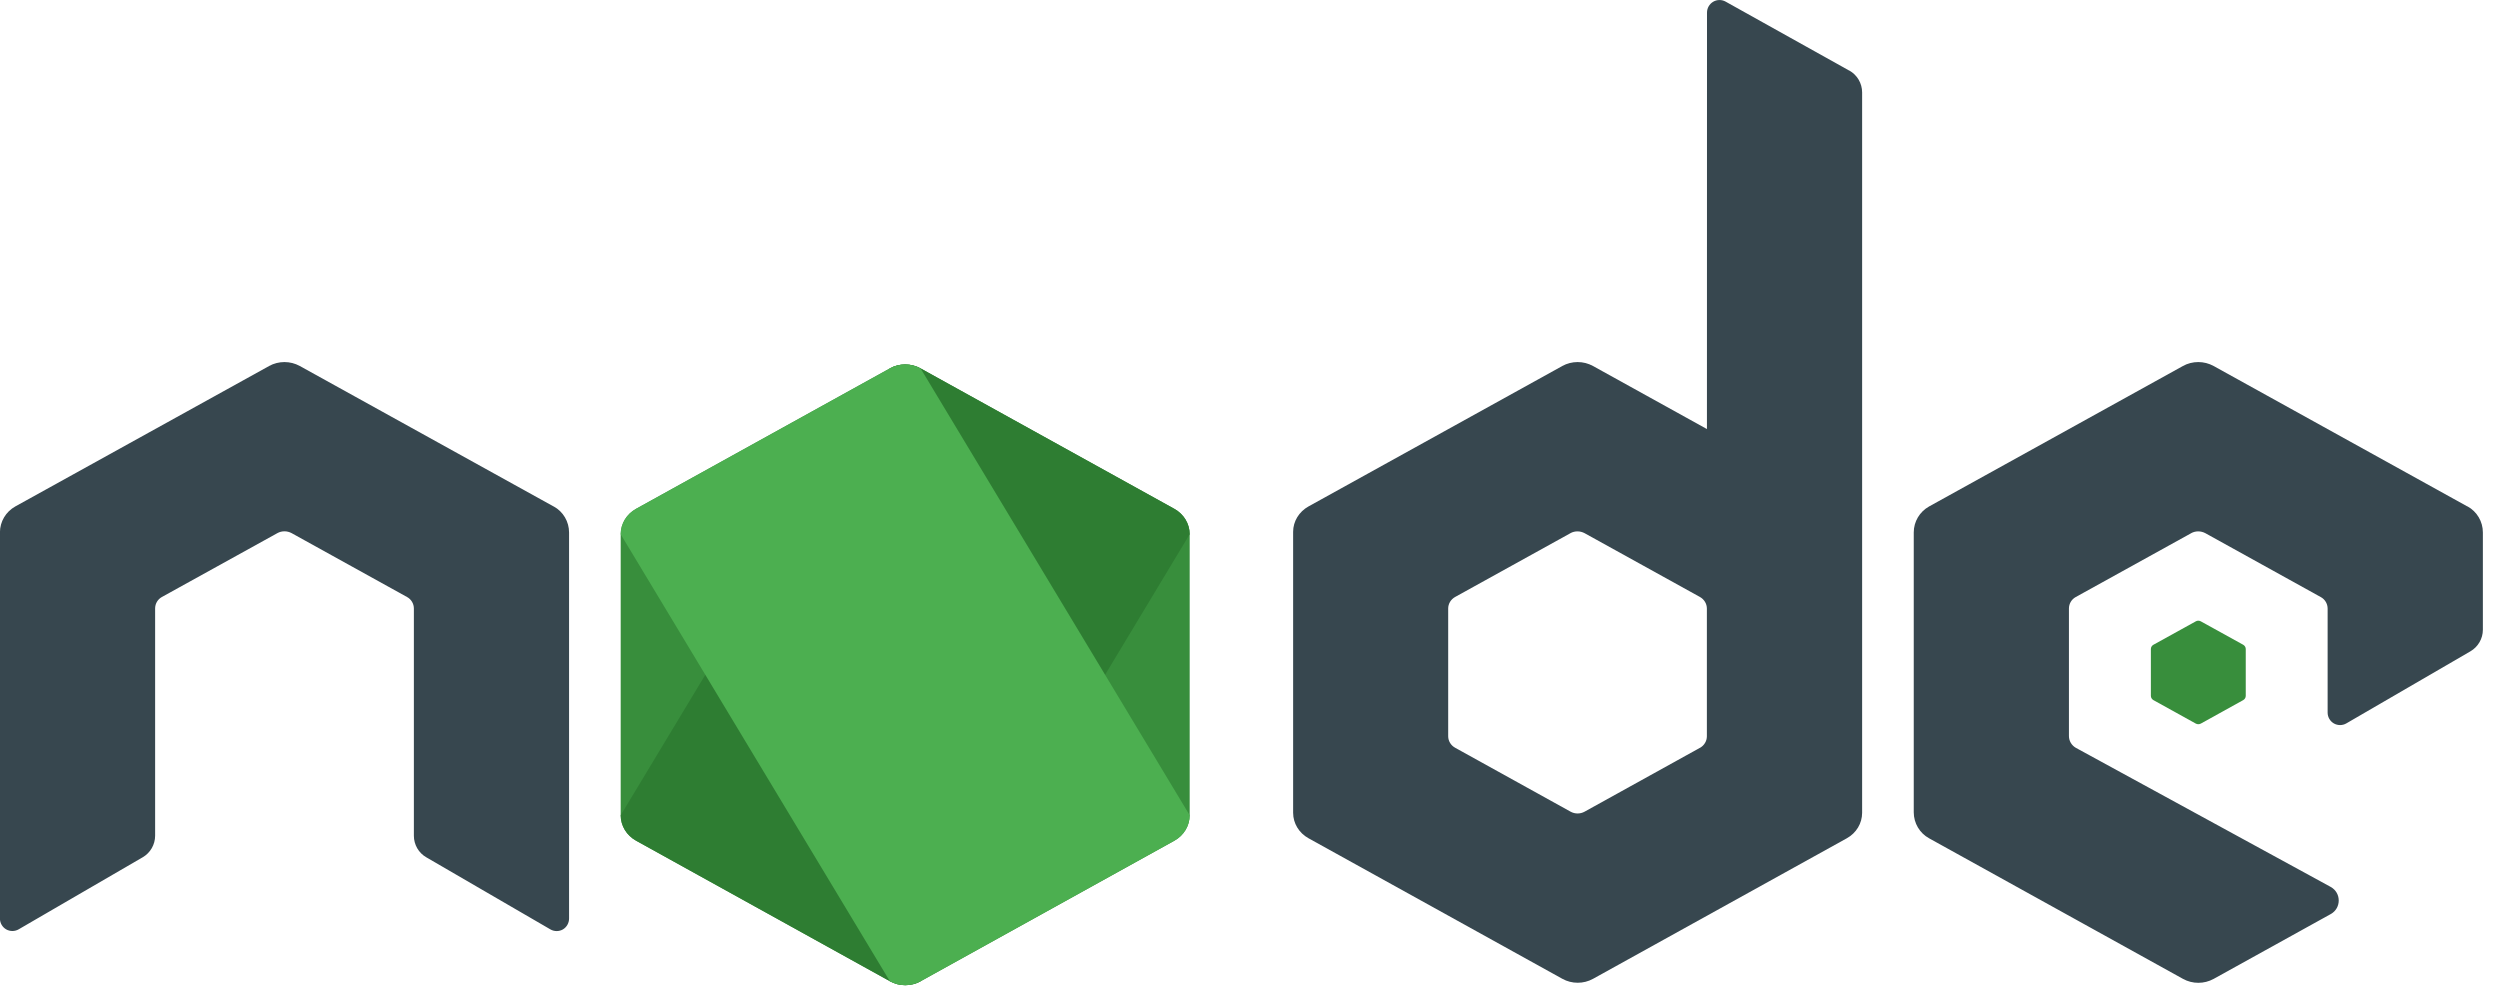
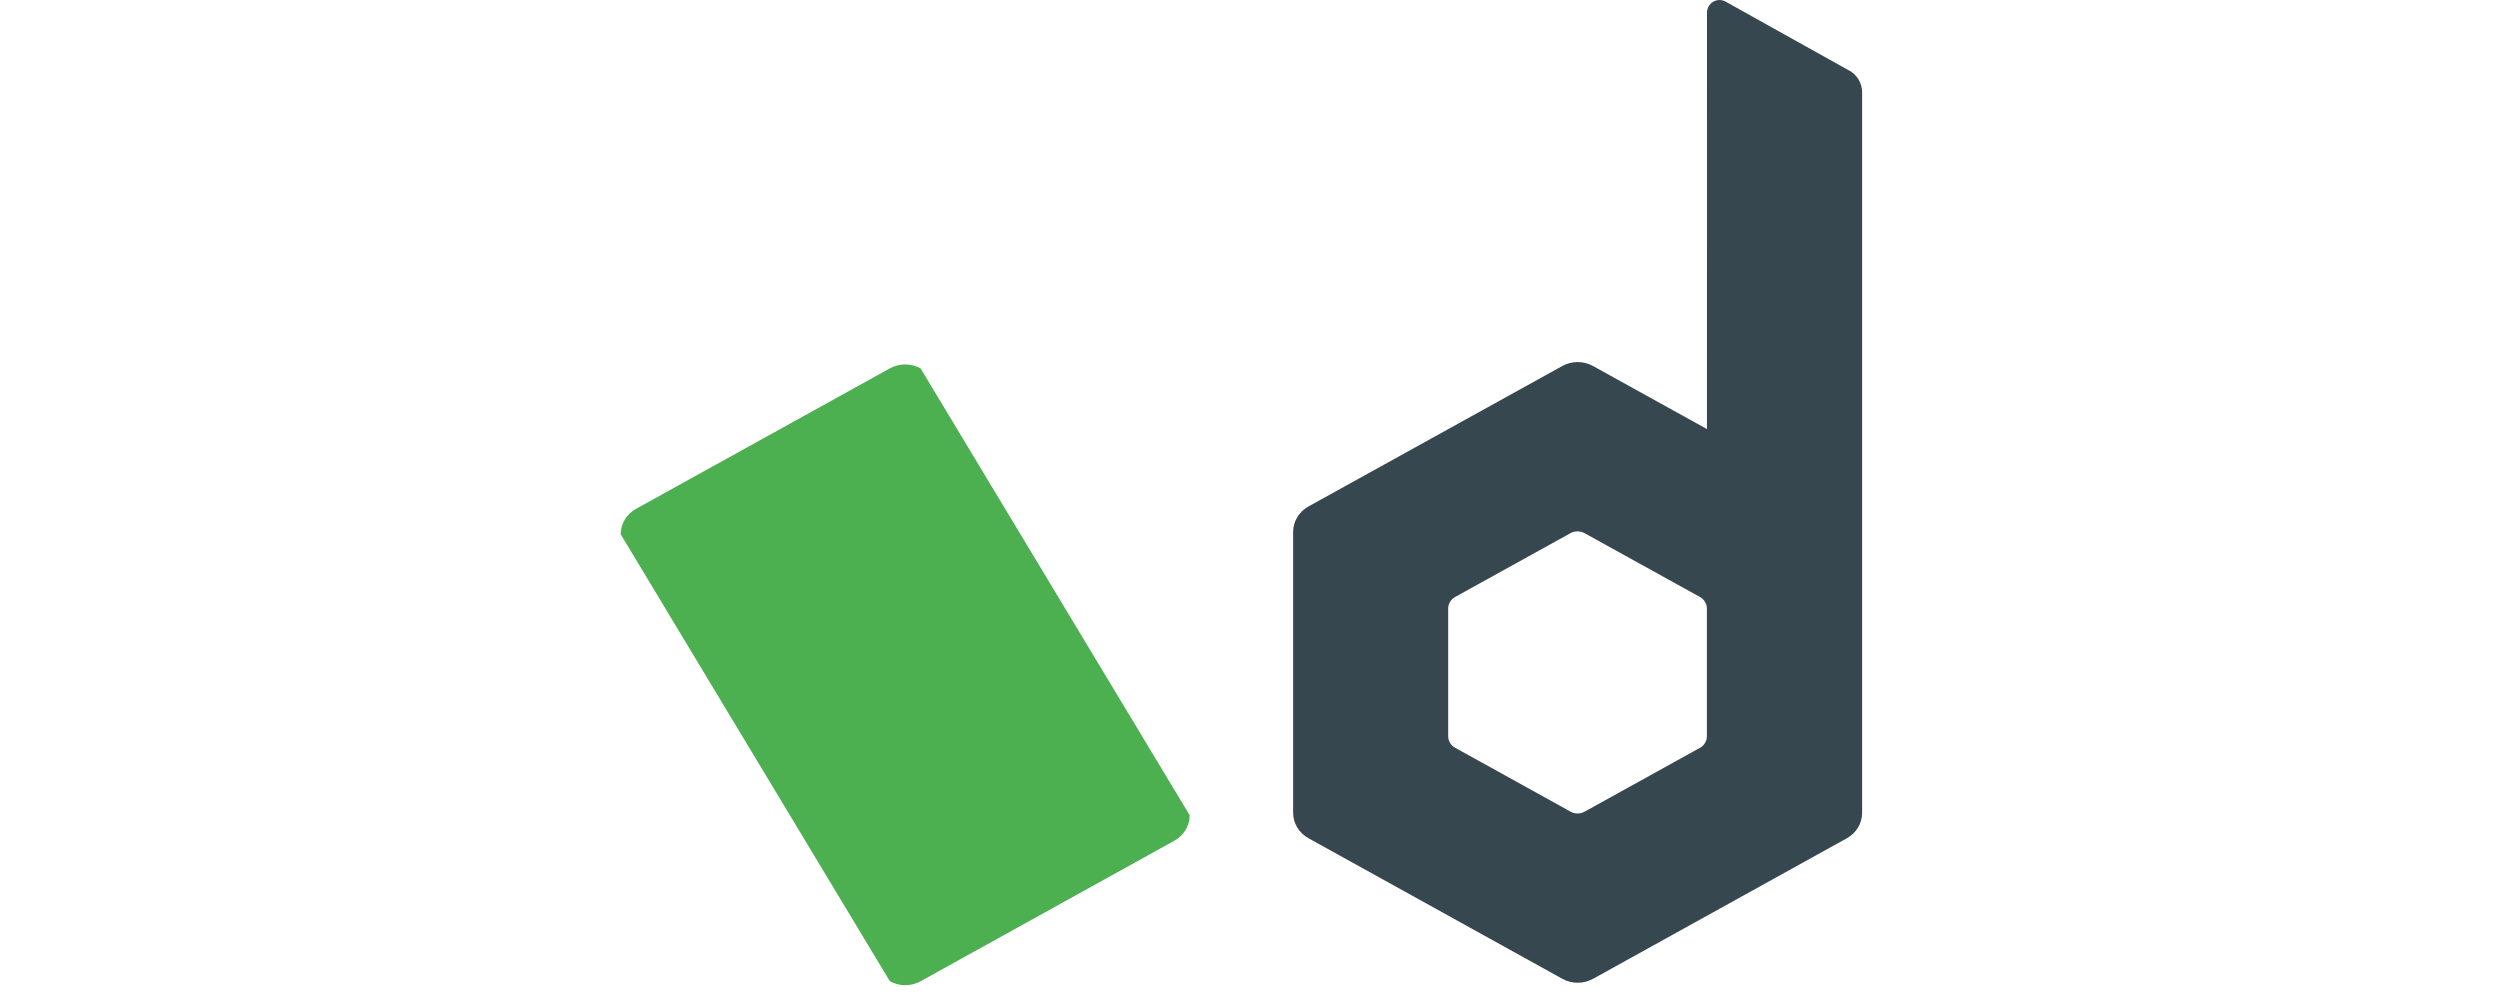
<svg xmlns="http://www.w3.org/2000/svg" height="16" viewBox="0 0 40 16" width="40">
  <g fill="none">
-     <path d="m14.238 5.894-4.061 2.247c-.152.084-.246.239-.246.407v4.496c0 .168.094.323.246.407l4.062 2.249c.151.084.339.084.491 0l4.061-2.249c.151-.084.244-.239.244-.407v-4.496c0-.168-.094-.323-.246-.407l-4.06-2.247c-.076-.042-.161-.063-.246-.063-.085 0-.17.021-.246.063m20.895 4.048-.677.374c-.026.014-.041.04-.041.068v.75c0 .028.016.054.041.068l.677.375c.026.014.056.014.082 0l.677-.375c.025-.014.041-.04.041-.068v-.75c0-.028-.016-.054-.041-.068l-.677-.374c-.012-.007-.026-.011-.041-.011s-.028.003-.041.011" fill="#388e3c" />
    <path d="m29.587 1.129-1.977-1.103c-.062-.035-.138-.034-.199.002-.061.036-.099.102-.099.173l-.001 6.664-1.823-1.009c-.076-.042-.161-.063-.246-.063s-.17.021-.246.063h.001l-4.061 2.247c-.152.084-.246.239-.246.406v4.496c0 .168.094.323.246.407l4.062 2.249c.151.084.339.084.491 0l4.061-2.249c.151-.084.244-.239.244-.407v-11.526c0-.146-.079-.28-.206-.351zm-2.388 10.836-1.846 1.022c-.069.038-.154.038-.223 0l-1.846-1.022c-.07-.038-.113-.109-.113-.185v-2.044c0-.076.042-.146.112-.185l1.846-1.021h-.001c.035-.019.073-.028.112-.028.039 0 .077.01.112.028l1.846 1.021c.07.039.112.11.112.186v2.044c0 .075-.042.146-.111.185z" fill="#37474f" />
-     <path d="m14.238 5.894-4.307 7.15c0 .168.094.323.246.407l4.062 2.249c.151.084.339.084.491 0l4.305-7.152c0-.168-.094-.323-.246-.407l-4.06-2.247c-.076-.042-.161-.063-.246-.063-.085 0-.17.021-.246.063" fill="#2e7d32" />
    <path d="m14.238 5.894-4.061 2.247c-.152.084-.246.239-.246.407l4.307 7.152c.151.084.339.084.491 0l4.061-2.249c.151-.084.245-.239.245-.407l-4.306-7.15c-.076-.042-.161-.063-.246-.063-.085 0-.17.021-.246.063" fill="#4caf50" />
-     <path d="m39.478 8.103-4.06-2.247c-.076-.042-.161-.063-.246-.063s-.17.021-.246.063h.001l-4.061 2.247c-.151.084-.246.242-.246.416v4.478c0 .173.094.333.246.416l4.062 2.249c.152.084.338.084.491 0l1.873-1.037c.171-.095.17-.341-.002-.435l-4.075-2.224c-.069-.039-.112-.111-.112-.189v-2.041c0-.076.041-.146.108-.183l1.85-1.023h-.001c.035-.019.073-.028.112-.028.039 0 .077.01.112.028l1.85 1.024c.066.036.108.107.108.183v1.665c0 .071.038.137.1.173.062.035.138.035.2-.001l1.985-1.153c.122-.071.199-.203.199-.345v-1.556c0-.175-.094-.334-.246-.418zm-30.621 0-4.06-2.247c-.076-.042-.161-.063-.246-.063-.084 0-.17.021-.246.063h.001l-4.061 2.247c-.151.084-.246.242-.246.416v6.178c0 .071.038.137.1.173.062.035.138.035.2-.001l1.985-1.153c.122-.071.198-.203.198-.345v-3.636c0-.076.041-.146.108-.183l1.85-1.023c.035-.019.073-.028.112-.028s.077.01.112.028l1.85 1.024c.066.036.108.107.108.183v3.636c0 .142.075.274.199.345l1.985 1.153c.062.036.138.036.2.001.061-.036.099-.103.099-.174v-6.177c0-.174-.094-.334-.246-.417z" fill="#37474f" />
  </g>
</svg>